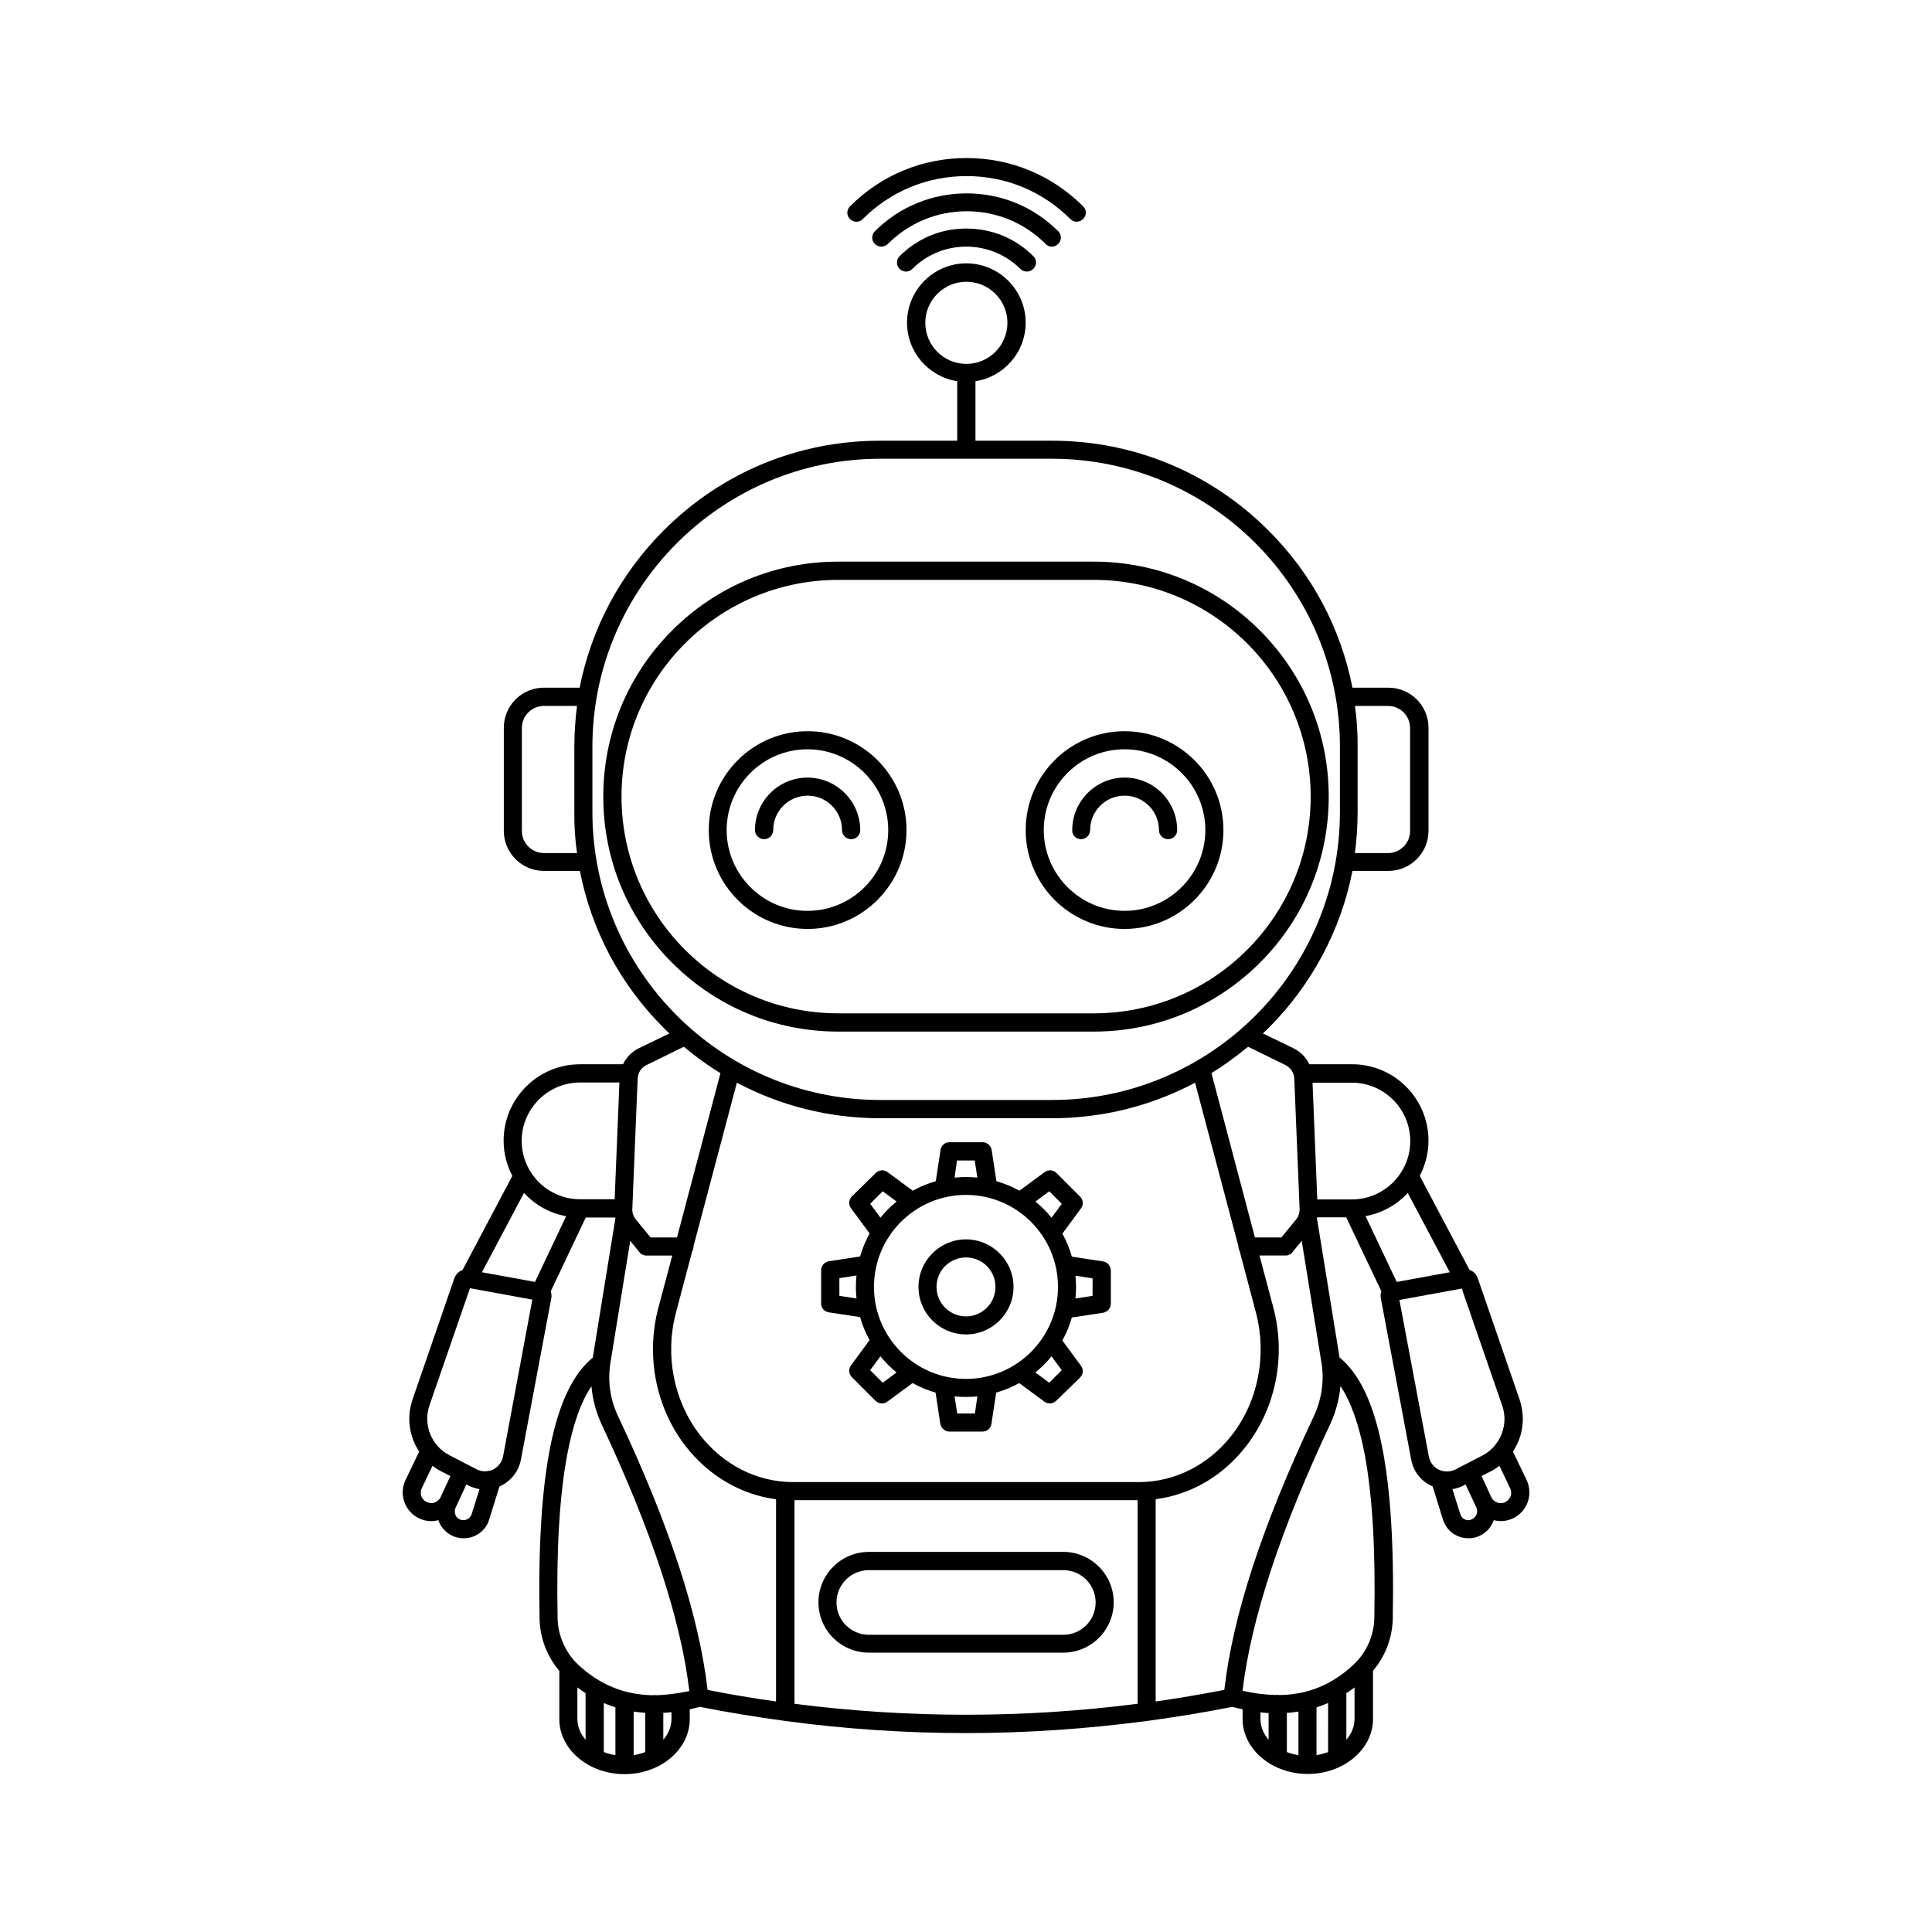
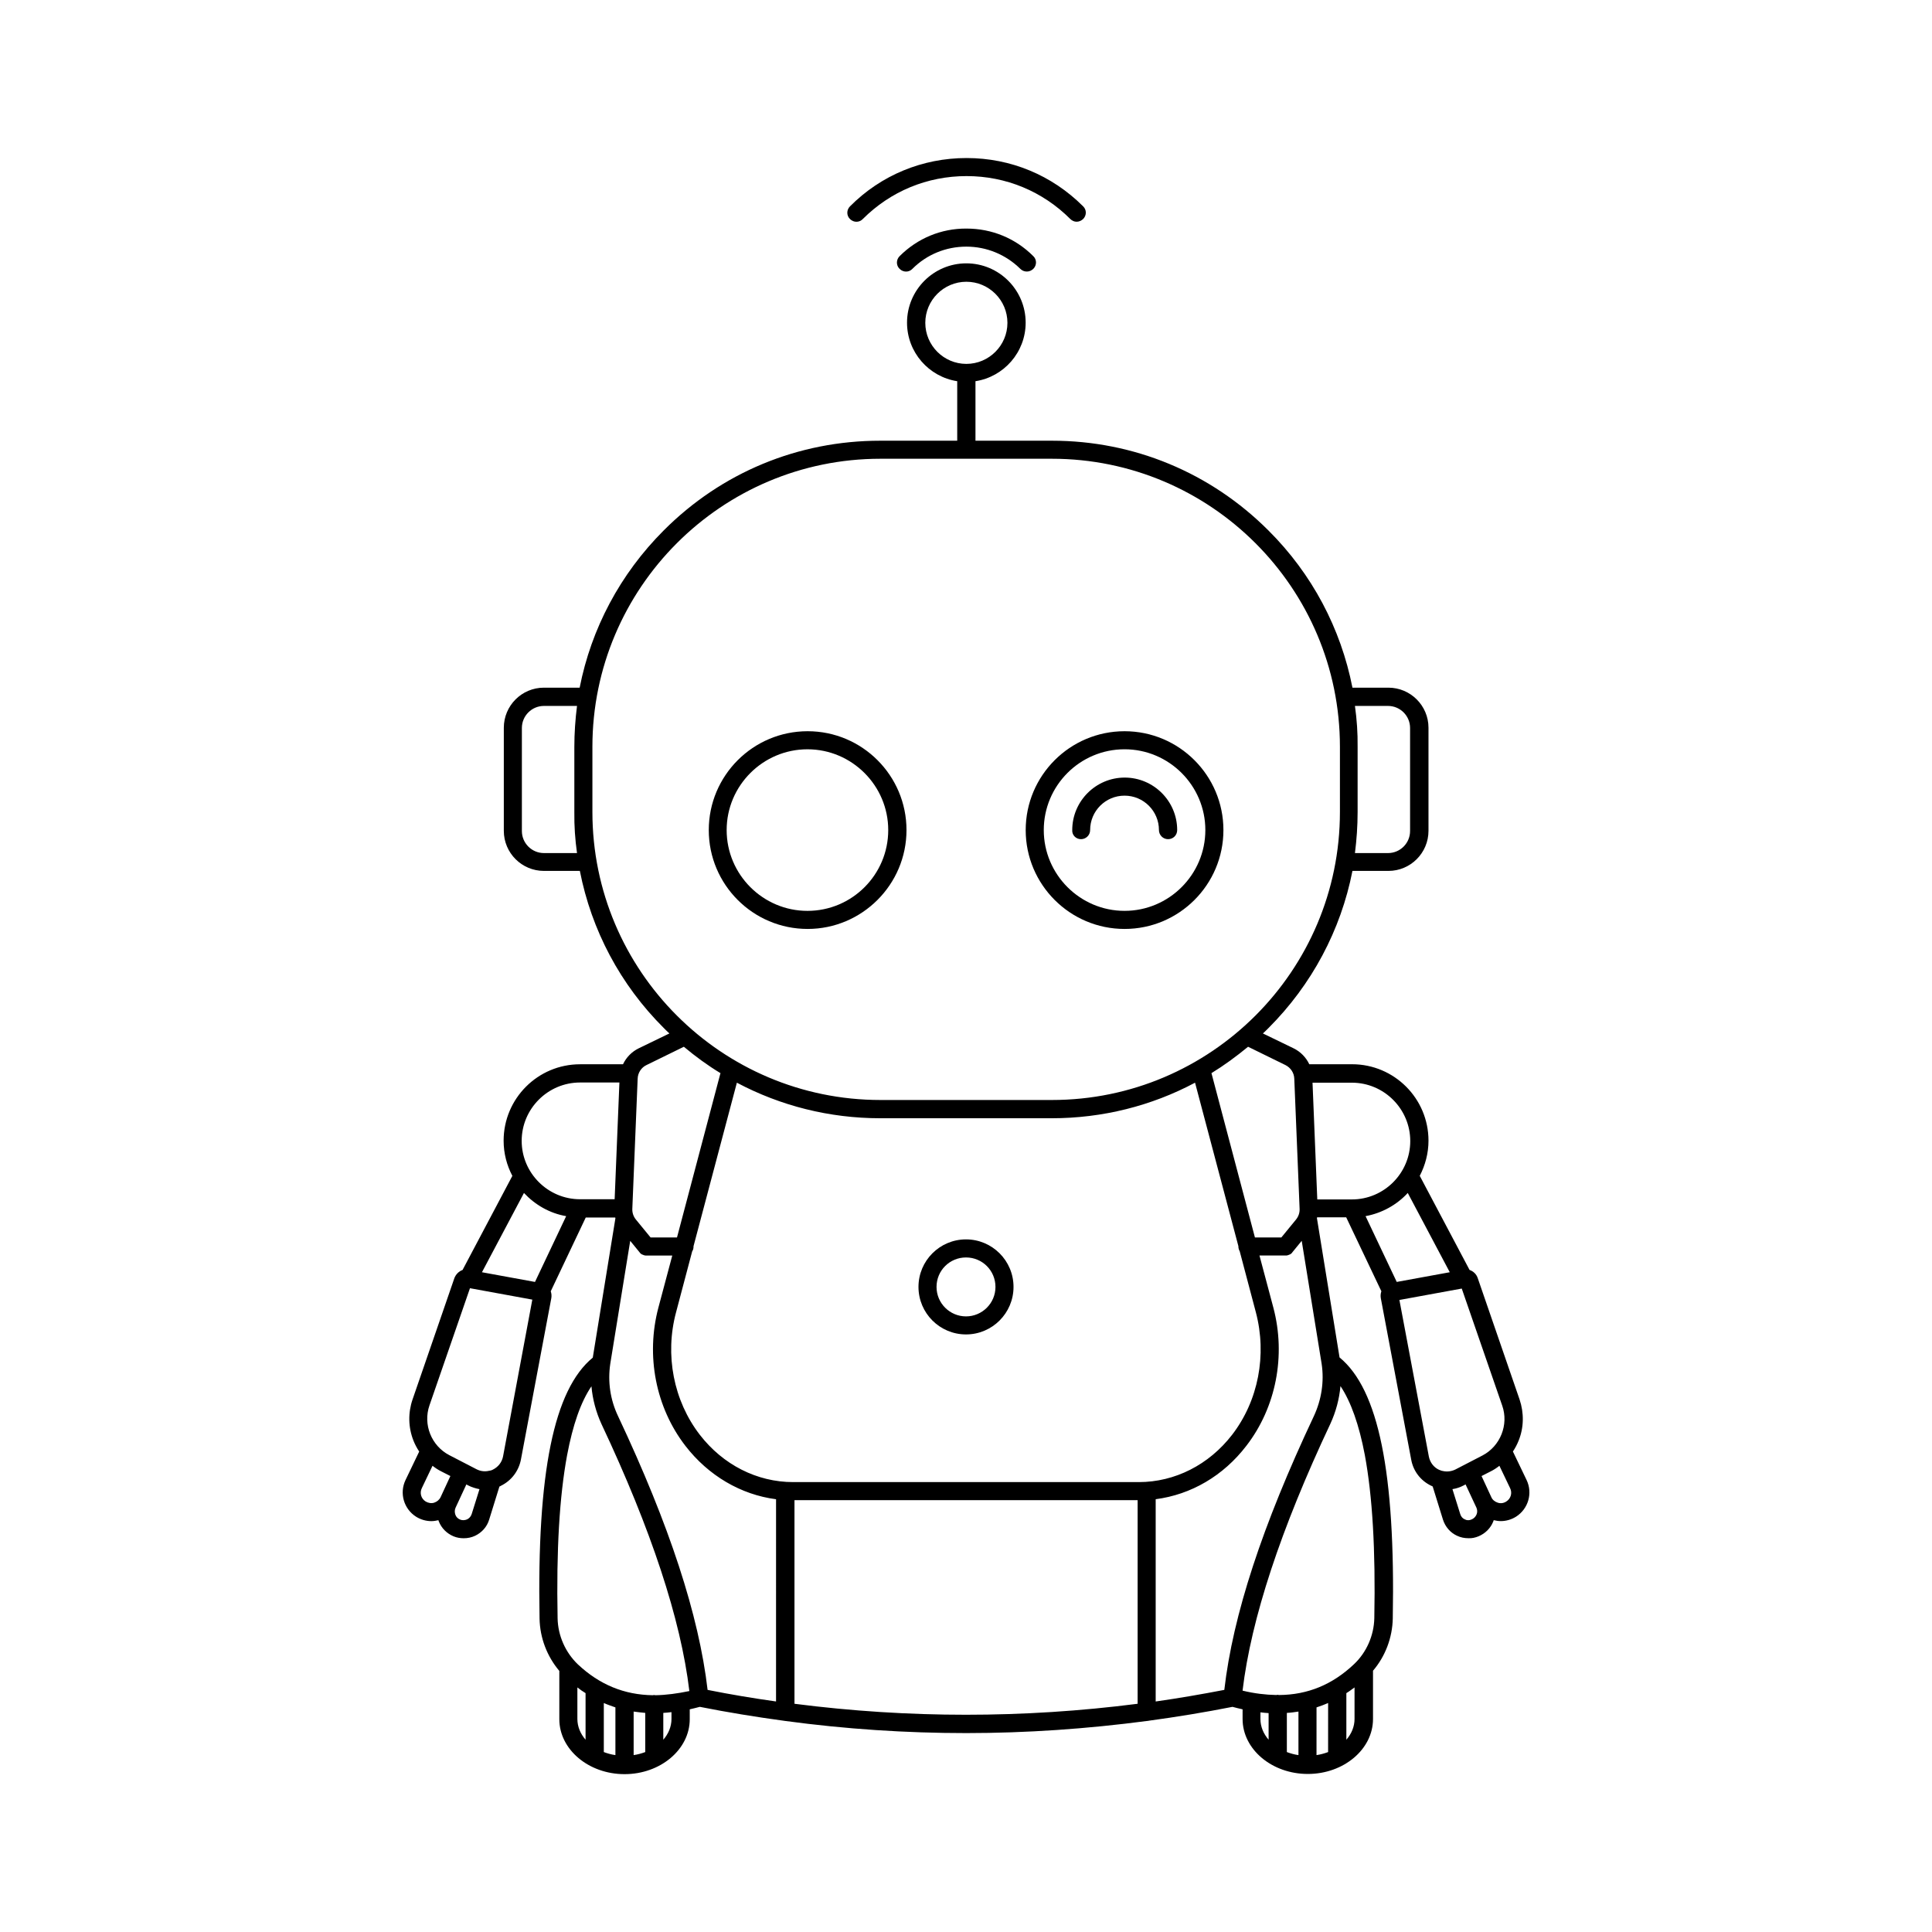
<svg xmlns="http://www.w3.org/2000/svg" fill="#000000" width="800px" height="800px" version="1.1" viewBox="144 144 512 512">
  <g>
-     <path d="m433.86 417.38c16.625 0 32.242-6.5 44.031-18.238 11.738-11.738 18.238-27.406 18.238-44.031s-6.5-32.242-18.238-44.031c-11.738-11.738-27.406-18.238-44.031-18.238h-67.715c-16.625 0-32.242 6.449-44.031 18.238-11.738 11.738-18.238 27.406-18.238 44.031s6.449 32.242 18.238 44.031 27.406 18.238 44.031 18.238zm-125.15-62.27c0-31.691 25.746-57.434 57.434-57.434h67.762c31.691 0 57.434 25.746 57.434 57.434 0 31.691-25.746 57.434-57.434 57.434h-67.762c-31.688 0-57.434-25.746-57.434-57.434z" />
    <path d="m535.82 551.14c1.812-0.754 3.223-2.168 3.93-3.981 0.051-0.102 0.051-0.203 0.102-0.301 0.605 0.152 1.258 0.25 1.863 0.25 1.41 0 2.82-0.402 4.031-1.16 3.273-2.066 4.484-6.246 2.82-9.723l-3.629-7.559c0.605-0.906 1.109-1.863 1.512-2.871 1.41-3.477 1.461-7.356 0.25-10.934l-11.082-32.145c-0.352-1.059-1.16-1.812-2.168-2.168l-13.199-24.938c1.461-2.82 2.316-5.996 2.316-9.32 0-11.184-9.07-20.254-20.254-20.254h-11.336c-0.855-1.812-2.316-3.324-4.18-4.231l-8.113-3.93c0.504-0.453 1.008-0.957 1.461-1.41 11.539-11.539 19.195-25.996 22.27-41.664h9.523c5.894 0 10.629-4.785 10.629-10.629v-27.305c0-5.894-4.785-10.629-10.629-10.629h-9.523c-3.074-15.668-10.68-30.129-22.27-41.664-15.316-15.316-35.668-23.781-57.332-23.781h-20.301v-15.77c7.508-1.16 13.301-7.656 13.301-15.516 0-8.664-7.055-15.719-15.719-15.719-8.664 0-15.719 7.055-15.719 15.719 0 7.859 5.793 14.359 13.301 15.516v15.77h-20.453c-21.664 0-42.02 8.414-57.332 23.781-11.539 11.539-19.195 25.996-22.27 41.664h-9.473c-5.894 0-10.629 4.785-10.629 10.629v27.305c0 5.894 4.785 10.629 10.629 10.629h9.523c3.074 15.668 10.68 30.129 22.27 41.664 0.504 0.504 0.957 0.957 1.461 1.41l-8.113 3.93c-1.863 0.906-3.324 2.418-4.18 4.231l-11.387 0.008c-11.184 0-20.254 9.07-20.254 20.254 0 3.375 0.855 6.551 2.316 9.32l-13.199 24.938c-0.957 0.352-1.762 1.109-2.168 2.168l-11.082 32.145c-1.211 3.527-1.16 7.406 0.25 10.934 0.402 1.008 0.906 1.965 1.512 2.871l-3.629 7.559c-1.664 3.477-0.453 7.656 2.82 9.723 1.211 0.754 2.621 1.16 4.031 1.16 0.605 0 1.258-0.102 1.863-0.25 0.051 0.102 0.051 0.203 0.102 0.301 0.707 1.812 2.117 3.223 3.93 3.981 0.855 0.352 1.762 0.504 2.672 0.504 1.059 0 2.066-0.203 3.023-0.656 1.812-0.855 3.176-2.418 3.727-4.281l2.719-8.766c0.152-0.051 0.25-0.102 0.402-0.203 2.769-1.359 4.684-3.879 5.289-6.902l8.062-42.824c0.102-0.605 0.051-1.258-0.152-1.812l9.277-19.555h7.809c0 0.051 0.051 0.102 0.051 0.203l-5.996 36.93c-10.328 8.465-14.812 30.531-14.105 69.172 0.102 5.09 1.965 9.977 5.238 13.855v12.797c0 8.012 7.758 14.559 17.281 14.559s17.281-6.551 17.281-14.559v-2.621c0.855-0.203 1.762-0.402 2.672-0.656 7.356 1.461 14.812 2.672 22.219 3.68 0.102 0 0.203 0.051 0.352 0.051 16.02 2.168 32.094 3.223 48.012 3.223 15.922 0 31.992-1.109 48.012-3.223 0.102 0 0.25 0 0.352-0.051 7.406-1.008 14.812-2.215 22.219-3.68 0.906 0.25 1.762 0.453 2.672 0.656v2.57c0 8.012 7.758 14.559 17.281 14.559 9.523 0 17.281-6.551 17.281-14.559v-12.797c3.273-3.828 5.141-8.766 5.238-13.855 0.707-38.641-3.777-60.711-14.105-69.172l-5.996-36.93c0-0.051 0.051-0.102 0.051-0.203h7.707l9.32 19.598c-0.203 0.605-0.25 1.211-0.152 1.812l8.062 42.824c0.555 3.023 2.469 5.543 5.289 6.902 0.152 0.051 0.25 0.102 0.402 0.203l2.719 8.766c0.605 1.914 1.965 3.477 3.727 4.281 0.957 0.453 1.965 0.656 3.023 0.656 0.91 0.051 1.816-0.152 2.672-0.504zm-32.746-220.06h8.766c3.223 0 5.844 2.621 5.844 5.844v27.305c0 3.223-2.621 5.844-5.844 5.844h-8.766c0.453-3.578 0.707-7.203 0.707-10.883v-17.281c0.047-3.625-0.203-7.25-0.707-10.828zm-206.16 38.992h-8.766c-3.223 0-5.844-2.621-5.844-5.844v-27.305c0-3.223 2.621-5.844 5.844-5.844h8.766c-0.453 3.578-0.707 7.203-0.707 10.883v17.281c-0.047 3.625 0.203 7.254 0.707 10.828zm246.26 171.85c-0.707 0.453-1.512 0.555-2.266 0.301-0.754-0.25-1.41-0.754-1.715-1.512l-2.57-5.543 2.469-1.258c0.805-0.402 1.562-0.906 2.266-1.461l2.82 5.894c0.66 1.312 0.207 2.82-1.004 3.578zm-58.543-115.68c1.41 0.707 2.316 2.066 2.367 3.629l1.41 34.461c0.051 1.059-0.301 2.066-0.957 2.871l-3.879 4.734h-7.004l-11.488-43.43c0-0.051 0-0.051-0.051-0.102 3.375-2.066 6.602-4.434 9.723-7.004zm-95.418-196.69c0-5.996 4.887-10.883 10.883-10.883 5.996 0 10.883 4.887 10.883 10.883s-4.887 10.883-10.883 10.883c-5.996 0-10.883-4.887-10.883-10.883zm-88.219 129.63v-17.281c0-42.066 34.207-76.328 76.328-76.328h45.445c42.066 0 76.328 34.207 76.328 76.328v17.281c0 42.066-34.207 76.328-76.328 76.328h-45.445c-42.121-0.004-76.328-34.262-76.328-76.328zm11.992 70.684c0.051-1.562 0.957-2.973 2.367-3.629l9.875-4.836c3.074 2.57 6.297 4.938 9.723 7.004 0 0.051 0 0.051-0.051 0.102l-11.488 43.43h-7.004l-3.879-4.734c-0.656-0.805-1.008-1.812-0.957-2.871zm-52.195 110.84c-0.352 0.754-0.957 1.258-1.715 1.512-0.754 0.25-1.562 0.102-2.266-0.301-1.211-0.754-1.664-2.266-1.008-3.578l2.82-5.894c0.707 0.555 1.461 1.059 2.266 1.461l2.469 1.258zm8.211 4.535c-0.203 0.605-0.605 1.109-1.211 1.41-0.605 0.25-1.258 0.301-1.863 0.051-0.605-0.25-1.059-0.707-1.258-1.309-0.203-0.605-0.203-1.211 0.051-1.812l2.871-6.195 0.453 0.25c0.957 0.504 2.016 0.805 3.023 1.008zm8.312-15.266c-0.301 1.512-1.258 2.769-2.672 3.477-0.25 0.152-0.555 0.25-0.855 0.301h-0.102c-1.16 0.301-2.367 0.152-3.426-0.402l-7.203-3.727c-4.734-2.469-7.004-8.113-5.238-13.199l10.73-31.035 16.523 3.023zm8.465-46.25-14.055-2.57 11.133-21.008c2.922 3.125 6.801 5.391 11.184 6.144zm21.109-21.914h-9.168c-8.516 0-15.469-6.953-15.469-15.469s6.953-15.469 15.469-15.469h10.43zm-7.707 143.23c-1.359-1.562-2.168-3.477-2.168-5.492v-8.363c0.707 0.555 1.41 1.059 2.168 1.512zm7.91 4.078c-1.109-0.152-2.117-0.453-3.074-0.805v-13c1.008 0.453 2.066 0.805 3.074 1.16zm7.906-0.805c-0.957 0.352-2.016 0.656-3.074 0.805v-11.539c1.008 0.152 2.066 0.25 3.074 0.352zm6.953-8.766c0 2.016-0.805 3.93-2.168 5.492v-7.106c0.707-0.051 1.461-0.102 2.168-0.203zm-4.231-6.297c-0.102 0-0.203-0.051-0.352-0.051-0.102 0-0.25 0-0.352 0.051-7.609-0.102-14.156-2.82-19.852-8.16-3.324-3.176-5.289-7.609-5.391-12.191-0.352-18.238 0.504-32.395 2.519-43.277 1.512-8.012 3.629-14.105 6.449-18.238 0.301 3.426 1.211 6.852 2.672 10.027 13.148 27.91 21.008 51.691 23.277 70.734-3.129 0.648-6.102 1.055-8.973 1.105zm31.992 1.66c-6.098-0.855-12.141-1.863-18.188-3.074-2.316-19.801-10.078-43.578-23.73-72.547-2.066-4.332-2.769-9.117-2.066-13.855l5.289-32.598 2.469 3.023c0.051 0.051 0.102 0.152 0.152 0.203l0.051 0.051c0.051 0.051 0.102 0.051 0.102 0.102 0.051 0 0.051 0.051 0.102 0.051l0.102 0.102c0.051 0 0.051 0.051 0.102 0.051 0.051 0 0.102 0.051 0.152 0.051 0.051 0 0.051 0.051 0.102 0.051s0.102 0.051 0.152 0.051c0.051 0 0.051 0 0.102 0.051 0.051 0 0.102 0.051 0.152 0.051h0.051c0.051 0 0.152 0 0.203 0.051h0.051 0.25 6.852l-3.68 13.805c-3.375 12.746-0.707 26.449 7.152 36.625 6.098 7.91 14.711 12.949 24.031 14.156l-0.004 53.602zm95.773 0.605c-30.277 3.879-60.711 3.879-90.938 0v-53.957h90.938zm0.301-58.746h-91.59c-9.574 0-18.59-4.586-24.738-12.543-6.953-9.02-9.32-21.16-6.297-32.445l4.281-16.172c0.25-0.352 0.352-0.805 0.352-1.258v-0.102l11.488-43.328c11.586 6.144 24.535 9.422 37.988 9.422h45.445c13.453 0 26.449-3.273 37.988-9.422l11.488 43.328v0.102c0 0.453 0.152 0.906 0.352 1.258l4.281 16.172c2.973 11.285 0.656 23.426-6.297 32.445-6.148 7.961-15.168 12.543-24.742 12.543zm34.41 68.27c-1.359-1.562-2.168-3.477-2.168-5.492v-1.762c0.754 0.102 1.461 0.152 2.168 0.203zm7.91 4.078c-1.109-0.152-2.117-0.453-3.074-0.805v-10.379c1.059-0.051 2.066-0.203 3.074-0.352zm7.859-0.805c-0.957 0.352-2.016 0.656-3.074 0.805l0.004-12.645c1.059-0.352 2.066-0.707 3.074-1.16zm7.004-8.766c0 2.016-0.805 3.93-2.168 5.492v-12.344c0.754-0.453 1.461-1.008 2.168-1.512zm-3.727-88.219c2.769 4.133 4.938 10.277 6.449 18.238 2.016 10.883 2.871 25.039 2.519 43.277-0.102 4.586-2.066 9.07-5.391 12.191-5.691 5.391-12.242 8.113-19.852 8.16-0.102 0-0.25-0.051-0.352-0.051s-0.25 0-0.352 0.051c-2.871-0.051-5.844-0.402-8.969-1.16 2.266-19.043 10.125-42.824 23.277-70.734 1.457-3.172 2.363-6.547 2.668-9.973zm-4.988-5.894c0.707 4.734-0.051 9.523-2.066 13.855-13.652 28.969-21.461 52.75-23.73 72.547-6.047 1.16-12.141 2.215-18.188 3.074v-53.605c9.371-1.211 17.938-6.195 24.031-14.156 7.859-10.176 10.531-23.879 7.152-36.625l-3.68-13.805h6.852 0.25 0.051c0.051 0 0.152 0 0.203-0.051h0.051c0.051 0 0.102-0.051 0.203-0.051 0.051 0 0.051 0 0.102-0.051 0.051 0 0.102-0.051 0.152-0.051s0.051-0.051 0.102-0.051c0.051 0 0.102-0.051 0.152-0.051 0.051 0 0.051-0.051 0.102-0.051 0.051-0.051 0.102-0.051 0.102-0.102 0.051 0 0.051-0.051 0.102-0.051 0.051-0.051 0.102-0.051 0.102-0.102 0 0 0.051-0.051 0.051-0.051 0.051-0.051 0.102-0.102 0.152-0.203l2.469-3.023zm-1.16-43.629-1.258-30.883h10.43c8.516 0 15.469 6.953 15.469 15.469s-6.953 15.469-15.469 15.469l-9.172-0.004zm12.797 4.484c4.383-0.805 8.312-3.023 11.184-6.144l11.133 21.008-14.055 2.57zm20.355 67.508h-0.102c-0.301-0.102-0.555-0.203-0.805-0.301-1.41-0.656-2.367-1.965-2.672-3.477l-7.809-41.516 16.523-3.023 10.73 31.035c1.762 5.039-0.504 10.73-5.238 13.199l-7.203 3.727c-1.059 0.508-2.269 0.66-3.426 0.355zm5.945 12.848c-0.605-0.25-1.008-0.754-1.211-1.41l-2.066-6.602c1.059-0.152 2.066-0.504 3.023-1.008l0.453-0.25 2.469 5.289 0.402 0.855c0.25 0.555 0.301 1.211 0.051 1.812-0.25 0.605-0.707 1.059-1.258 1.309-0.656 0.309-1.309 0.309-1.863 0.004z" />
    <path d="m384.23 363.98c0-14.461-11.738-26.199-26.199-26.199s-26.199 11.738-26.199 26.199c0 14.461 11.738 26.199 26.199 26.199 14.41 0 26.199-11.742 26.199-26.199zm-26.25 21.41c-11.789 0-21.41-9.621-21.41-21.41 0-11.789 9.621-21.41 21.41-21.41 11.789 0 21.41 9.621 21.41 21.41 0.004 11.789-9.57 21.41-21.41 21.41z" />
-     <path d="m357.98 350.07c-7.656 0-13.906 6.246-13.906 13.906 0 1.309 1.059 2.418 2.418 2.418 1.309 0 2.418-1.059 2.418-2.418 0-5.039 4.082-9.117 9.117-9.117 5.039 0 9.117 4.082 9.117 9.117 0 1.309 1.059 2.418 2.418 2.418s2.418-1.059 2.418-2.418c-0.043-7.66-6.293-13.906-14-13.906z" />
    <path d="m430.48 366.39c1.309 0 2.418-1.059 2.418-2.418 0-5.039 4.082-9.117 9.117-9.117 5.039 0 9.117 4.082 9.117 9.117 0 1.309 1.059 2.418 2.418 2.418s2.418-1.059 2.418-2.418c0-7.656-6.246-13.906-13.906-13.906-7.656 0-13.906 6.246-13.906 13.906-0.094 1.309 0.961 2.418 2.324 2.418z" />
    <path d="m442.02 390.18c14.461 0 26.199-11.738 26.199-26.199 0-14.461-11.738-26.199-26.199-26.199s-26.199 11.738-26.199 26.199c0 14.457 11.742 26.199 26.199 26.199zm0-47.613c11.789 0 21.41 9.621 21.41 21.41 0 11.789-9.621 21.41-21.41 21.41s-21.41-9.621-21.41-21.41c0-11.785 9.57-21.41 21.41-21.41z" />
-     <path d="m374.25 581.97h51.539c7.356 0 13.352-5.996 13.352-13.352 0-7.356-5.996-13.352-13.352-13.352l-51.539 0.004c-7.356 0-13.352 5.996-13.352 13.352 0 7.406 5.996 13.348 13.352 13.348zm0-21.863h51.539c4.734 0 8.566 3.828 8.566 8.566 0 4.734-3.828 8.566-8.566 8.566l-51.539-0.004c-4.734 0-8.566-3.828-8.566-8.566 0-4.734 3.832-8.562 8.566-8.562z" />
    <path d="m429.32 202.76c0.605 0 1.211-0.25 1.715-0.707 0.957-0.957 0.957-2.469 0-3.375-8.266-8.262-19.195-12.797-30.887-12.797-11.688 0-22.672 4.535-30.883 12.797-0.957 0.957-0.957 2.469 0 3.375 0.957 0.957 2.469 0.957 3.375 0 7.356-7.356 17.078-11.387 27.508-11.387 10.43 0 20.152 4.031 27.508 11.387 0.453 0.453 1.059 0.707 1.664 0.707z" />
-     <path d="m424.43 208.65c0.957-0.957 0.957-2.469 0-3.375-6.5-6.5-15.113-10.027-24.285-10.027-9.168 0-17.836 3.578-24.285 10.027-0.957 0.957-0.957 2.469 0 3.375 0.453 0.453 1.059 0.707 1.715 0.707s1.211-0.25 1.715-0.707c5.594-5.594 13-8.664 20.906-8.664 7.91 0 15.316 3.074 20.906 8.664 0.859 0.957 2.371 0.957 3.328 0z" />
    <path d="m382.41 211.88c-0.957 0.957-0.957 2.469 0 3.375 0.957 0.957 2.469 0.957 3.375 0 3.828-3.828 8.918-5.894 14.309-5.894s10.48 2.117 14.309 5.894c0.453 0.453 1.059 0.707 1.715 0.707s1.211-0.25 1.715-0.707c0.957-0.957 0.957-2.469 0-3.375-4.734-4.734-10.984-7.305-17.684-7.305-6.703-0.051-13 2.57-17.738 7.305z" />
-     <path d="m436.32 478.29-8.262-1.258c-0.605-2.168-1.461-4.18-2.519-6.098l4.938-6.699c0.707-0.957 0.605-2.266-0.25-3.125l-6.246-6.246c-0.855-0.855-2.168-0.957-3.125-0.25l-6.699 4.938c-1.914-1.059-3.981-1.914-6.098-2.519l-1.258-8.262c-0.203-1.16-1.211-2.066-2.367-2.066h-8.816c-1.211 0-2.215 0.855-2.367 2.066l-1.258 8.262c-2.168 0.605-4.18 1.461-6.098 2.519l-6.699-4.938c-0.957-0.707-2.266-0.605-3.125 0.25l-6.305 6.195c-0.855 0.855-0.957 2.168-0.25 3.125l4.938 6.699c-1.059 1.914-1.914 3.981-2.519 6.098l-8.262 1.258c-1.16 0.203-2.066 1.211-2.066 2.367v8.816c0 1.211 0.855 2.215 2.066 2.367l8.262 1.258c0.605 2.168 1.461 4.18 2.519 6.098l-4.938 6.699c-0.707 0.957-0.605 2.266 0.25 3.125l6.246 6.246c0.453 0.453 1.059 0.707 1.715 0.707 0.504 0 1.008-0.152 1.41-0.453l6.699-4.938c1.914 1.059 3.981 1.914 6.098 2.519l1.258 8.262c0.203 1.16 1.211 2.066 2.367 2.066h8.816c1.211 0 2.215-0.855 2.367-2.066l1.258-8.262c2.168-0.605 4.18-1.461 6.098-2.519l6.699 4.938c0.402 0.301 0.906 0.453 1.41 0.453 0.605 0 1.211-0.25 1.715-0.707l6.301-6.141c0.855-0.855 0.957-2.168 0.25-3.125l-4.938-6.699c1.059-1.914 1.914-3.981 2.519-6.098l8.262-1.258c1.16-0.203 2.066-1.211 2.066-2.367v-8.816c-0.047-1.262-0.906-2.269-2.062-2.422zm-65.344 9.824-4.535-0.707v-4.684l4.535-0.707c-0.102 1.008-0.152 2.016-0.152 3.023 0 1.012 0.051 2.066 0.152 3.074zm26.648-36.574h4.684l0.707 4.535c-1.008-0.102-2.016-0.152-3.023-0.152-1.008 0-2.016 0.051-3.023 0.152zm-19.695 8.16 3.68 2.719c-1.562 1.258-3.023 2.719-4.281 4.281l-2.719-3.68zm0 50.734-3.324-3.324 2.719-3.68c1.258 1.562 2.719 3.023 4.281 4.281zm24.434 8.16h-4.684l-0.707-4.535c1.008 0.102 2.016 0.152 3.023 0.152s2.016-0.051 3.023-0.152zm-2.367-9.168c-13.453 0-24.383-10.934-24.383-24.383 0-13.453 10.934-24.383 24.383-24.383 13.453 0 24.383 10.934 24.383 24.383s-10.934 24.383-24.383 24.383zm22.066 1.008-3.68-2.719c1.562-1.258 3.023-2.719 4.281-4.281l2.719 3.68zm0.605-43.73c-1.258-1.562-2.719-3.023-4.281-4.281l3.68-2.719 3.324 3.324zm10.879 20.707-4.535 0.707c0.102-1.008 0.152-2.016 0.152-3.023s-0.051-2.016-0.152-3.023l4.535 0.707z" />
    <path d="m400 472.45c-6.953 0-12.594 5.644-12.594 12.594 0 6.953 5.644 12.594 12.594 12.594 6.953 0 12.594-5.644 12.594-12.594 0-6.949-5.644-12.594-12.594-12.594zm0 20.406c-4.281 0-7.809-3.477-7.809-7.809s3.477-7.809 7.809-7.809 7.809 3.477 7.809 7.809-3.527 7.809-7.809 7.809z" />
  </g>
</svg>